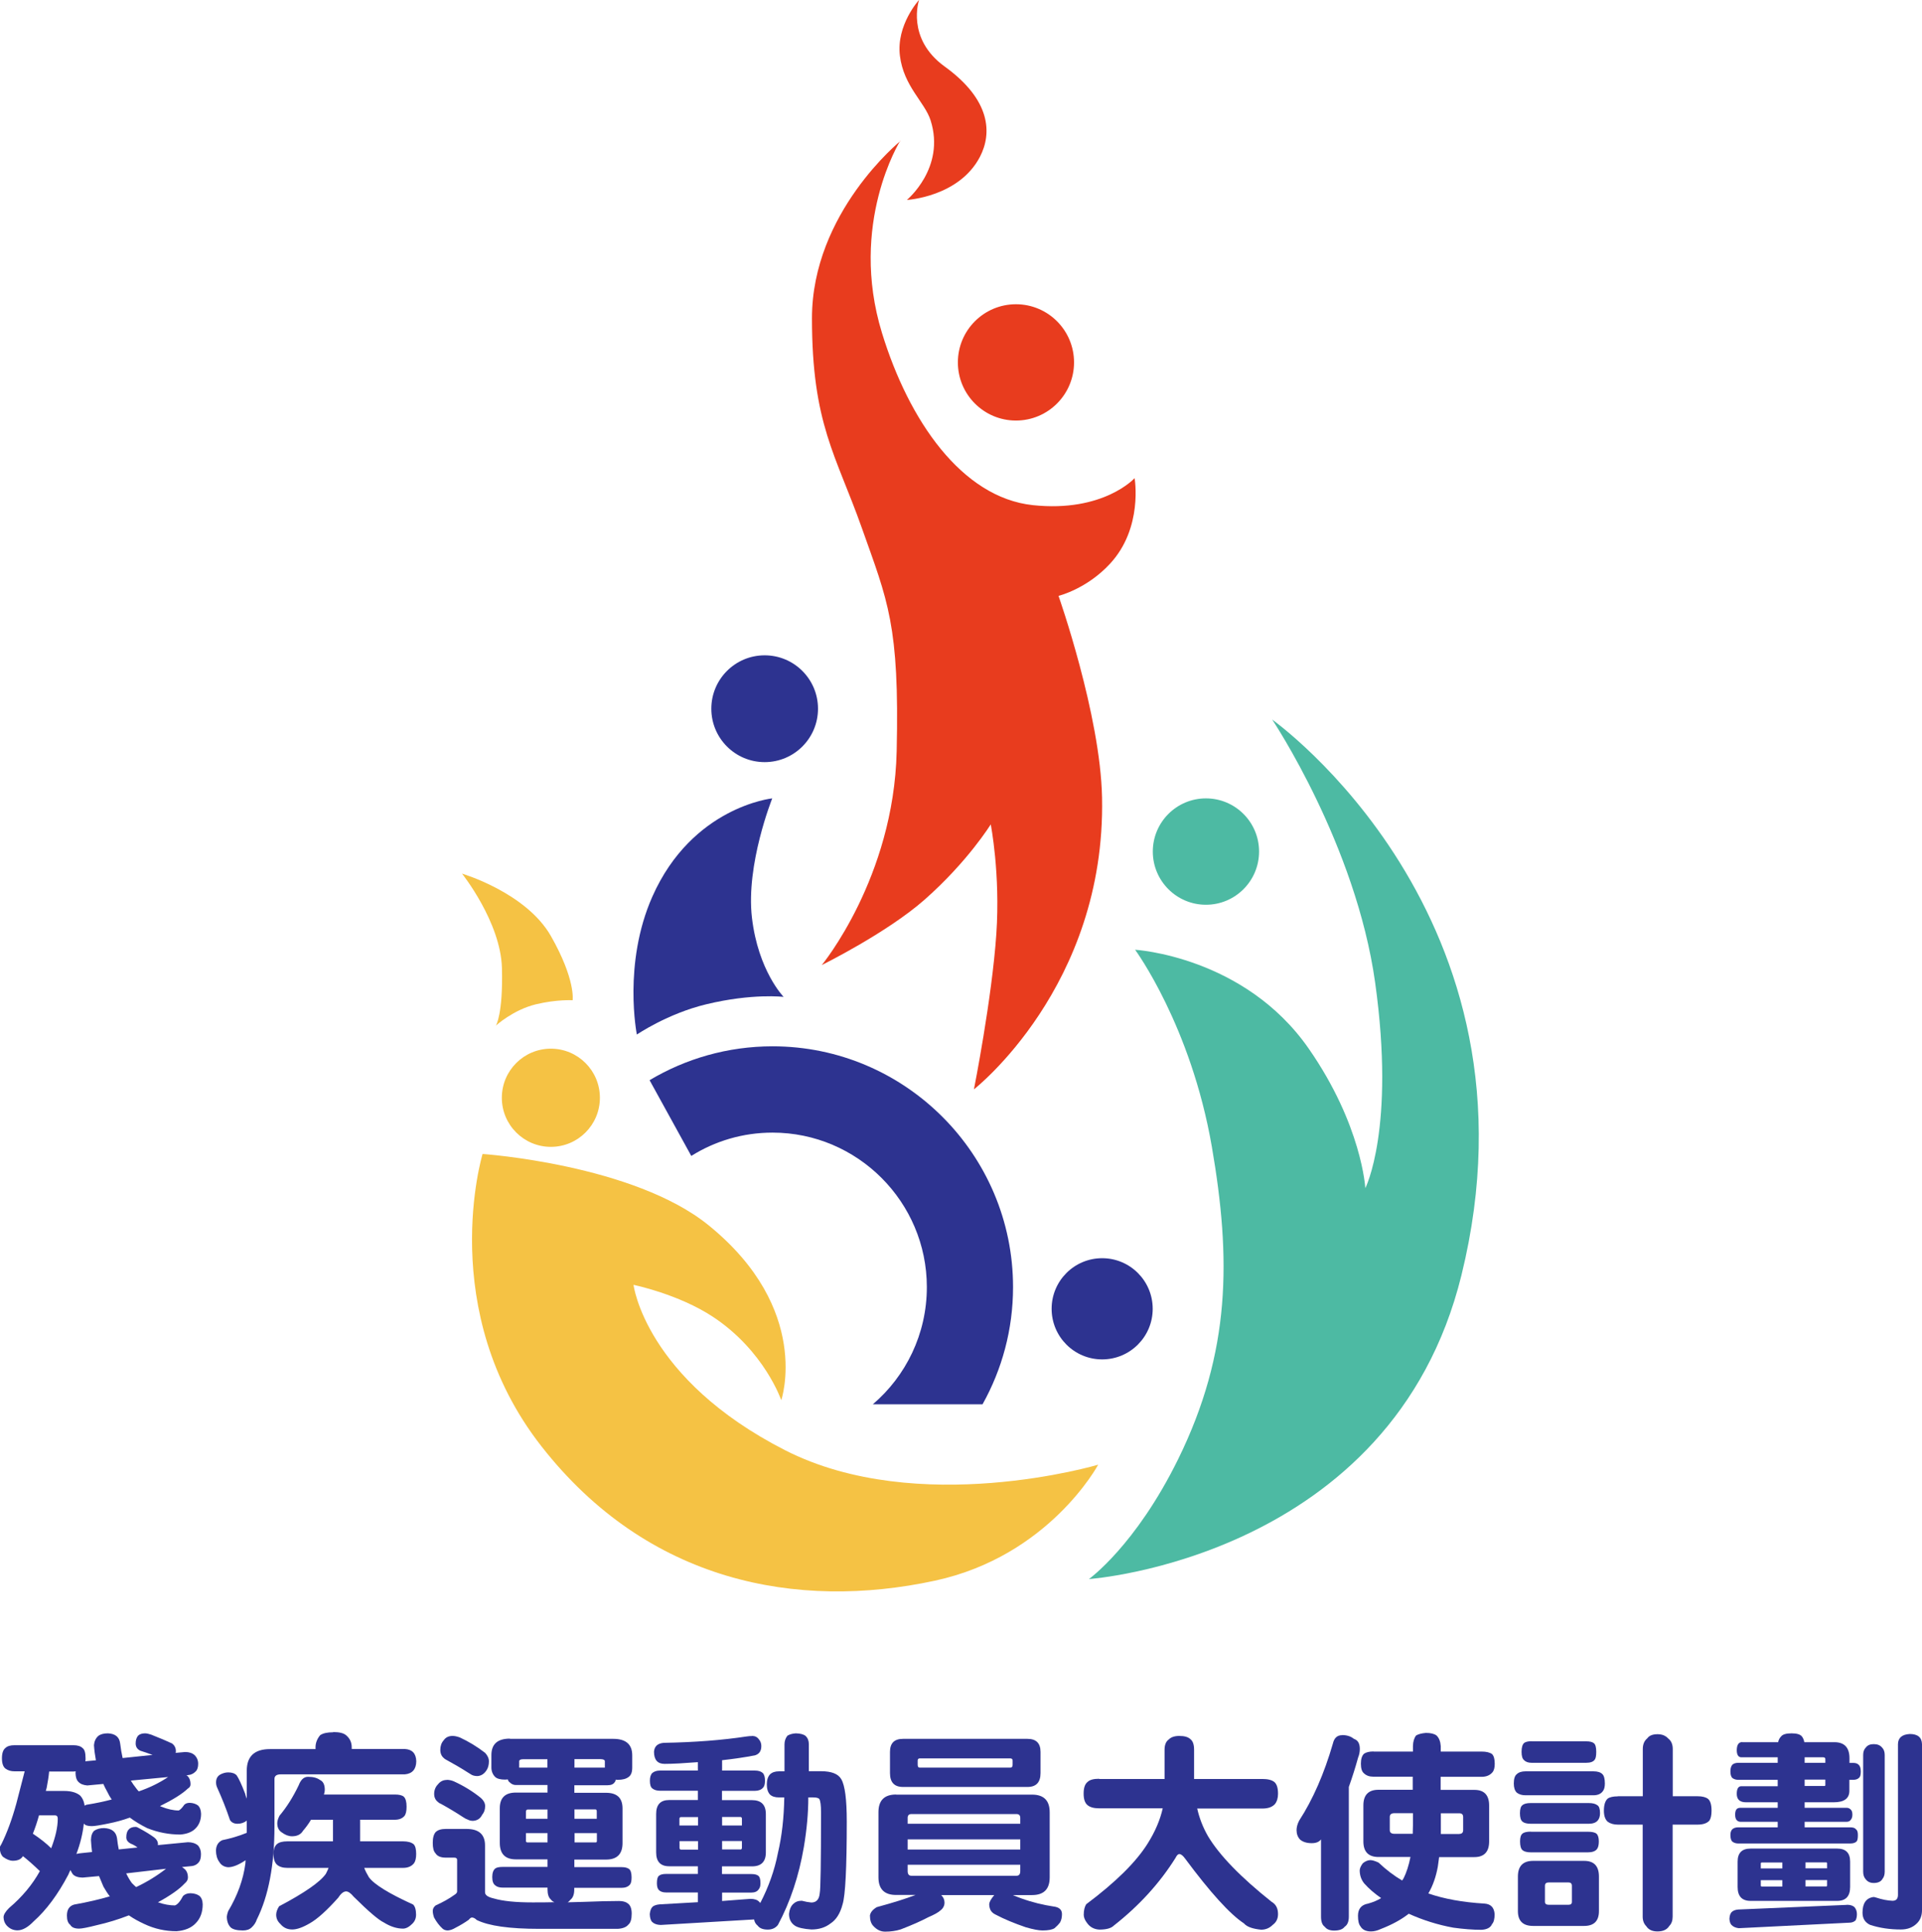
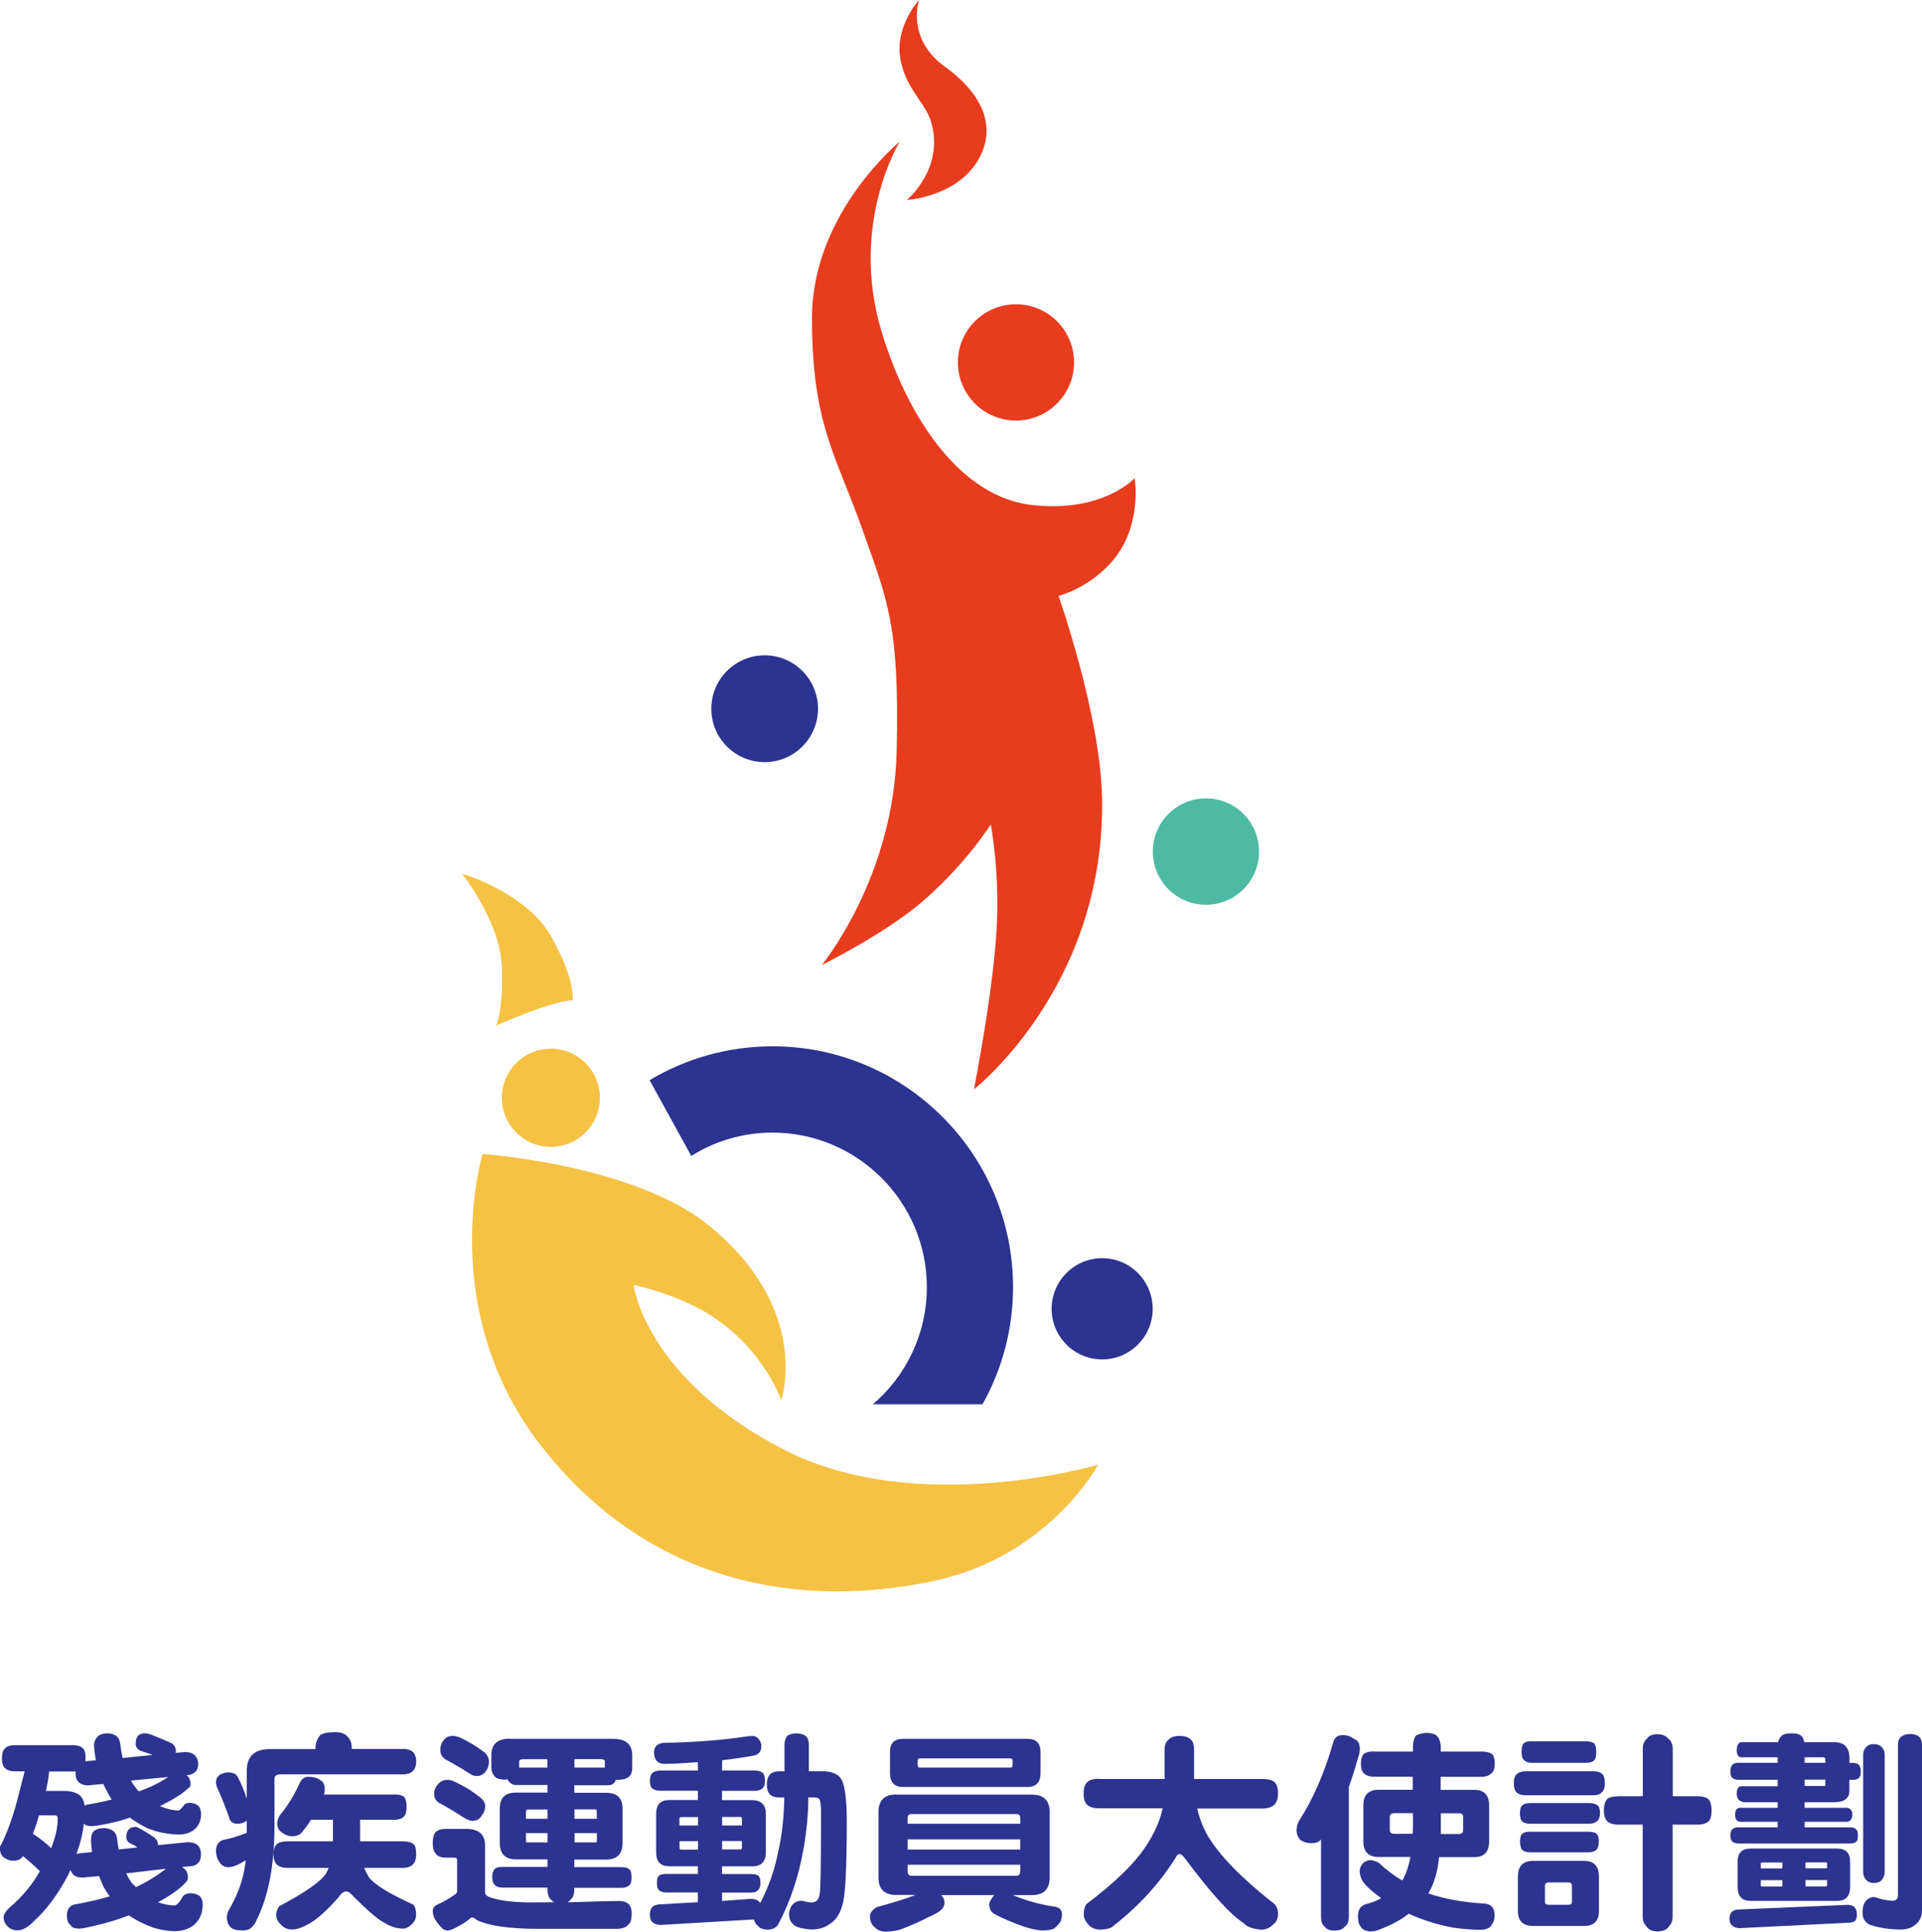
<svg xmlns="http://www.w3.org/2000/svg" width="390" height="392" viewBox="0 0 390 392" fill="none">
  <g clip-path="url(#clip0_152_1729)">
    <path d="M2.996 354.127H14.891C15.743 354.127 16.378 354.324 16.771 354.718C17.165 355.002 17.361 355.681 17.361 356.776C17.361 357.038 17.361 357.235 17.318 357.41C17.427 357.389 17.493 357.367 17.536 357.367L19.461 357.192C19.264 356.141 19.133 355.112 19.067 354.105C19.133 353.339 19.417 352.726 19.92 352.266C20.379 351.894 21.035 351.719 21.888 351.719C23.396 351.784 24.227 352.463 24.381 353.776C24.512 354.871 24.687 355.856 24.883 356.732L30.962 356.097C30.131 355.79 29.3 355.506 28.469 355.243C27.835 354.937 27.529 354.433 27.529 353.776C27.529 353.12 27.682 352.594 28.01 352.2C28.316 351.894 28.797 351.719 29.431 351.719C29.738 351.719 30.153 351.806 30.678 351.981C32.427 352.66 33.827 353.273 34.92 353.776C35.401 354.149 35.663 354.63 35.685 355.243C35.685 355.418 35.685 355.55 35.641 355.681L37.566 355.506C38.397 355.506 39.031 355.725 39.49 356.141C39.971 356.622 40.211 357.213 40.211 357.892C40.211 358.571 40.058 359.096 39.73 359.425C39.293 359.884 38.768 360.147 38.156 360.191L37.762 360.235L37.937 360.278C38.418 360.672 38.659 361.285 38.659 362.073C38.659 362.424 38.484 362.708 38.112 362.927C37.019 363.978 35.139 365.16 32.471 366.474C32.536 366.496 32.58 366.539 32.646 366.561C33.98 367.109 35.204 367.371 36.276 367.371C36.582 367.218 36.953 366.846 37.391 366.211C37.653 365.948 38.025 365.817 38.506 365.817C39.162 365.839 39.709 366.014 40.168 366.342C40.561 366.715 40.78 367.284 40.802 368.05C40.802 369.298 40.408 370.327 39.599 371.093C38.921 371.75 37.916 372.144 36.603 372.253C34.264 372.253 32.033 371.815 29.891 370.962C28.557 370.305 27.376 369.582 26.348 368.816C24.883 369.342 23.44 369.736 21.975 370.02C20.27 370.371 19.154 370.546 18.63 370.546C17.799 370.546 17.252 370.371 17.012 370.02C16.793 372.056 16.29 374.114 15.503 376.194C15.875 376.106 16.224 376.041 16.574 376.019L18.674 375.8C18.564 374.924 18.498 374.092 18.455 373.348C18.477 372.472 18.717 371.837 19.133 371.465C19.679 371.115 20.335 370.94 21.101 370.94C22.675 371.005 23.55 371.684 23.746 372.998C23.834 373.764 23.943 374.53 24.096 375.274L27.901 374.88C27.507 374.574 27.07 374.311 26.567 374.114C25.933 373.808 25.627 373.37 25.627 372.822C25.627 372.1 25.78 371.575 26.108 371.246C26.414 370.874 26.895 370.699 27.529 370.699C27.726 370.699 27.988 370.808 28.294 371.005C29.497 371.64 30.481 372.253 31.29 372.844C31.771 373.217 32.033 373.654 32.055 374.136C32.055 374.245 32.055 374.333 32.012 374.399L38.134 373.808C38.965 373.808 39.643 374.027 40.146 374.442C40.583 374.924 40.78 375.515 40.78 376.194C40.78 376.938 40.649 377.486 40.386 377.814C39.993 378.339 39.424 378.624 38.724 378.668L36.931 378.843C37.041 378.93 37.15 379.018 37.281 379.106C37.85 379.5 38.134 380.134 38.134 380.988C38.134 381.426 37.916 381.82 37.456 382.192C36.407 383.331 34.614 384.6 32.055 386.002C33.302 386.439 34.461 386.636 35.488 386.636C35.991 386.483 36.56 385.848 37.15 384.71C37.544 384.338 38.047 384.163 38.659 384.163C39.402 384.184 39.993 384.36 40.452 384.688C40.889 385.06 41.108 385.629 41.13 386.396C41.13 387.994 40.671 389.285 39.709 390.249C38.834 391.19 37.522 391.737 35.816 391.869C33.542 391.869 31.356 391.387 29.278 390.402C28.141 389.876 27.092 389.307 26.152 388.65C24.009 389.482 21.866 390.139 19.723 390.621C17.843 391.102 16.618 391.343 16.05 391.343C15.131 391.343 14.541 391.081 14.257 390.577C13.797 390.227 13.579 389.614 13.579 388.694C13.579 387.49 14.06 386.746 15.044 386.461C17.777 385.98 20.182 385.41 22.281 384.797C21.822 384.206 21.407 383.55 20.991 382.827C20.685 382.061 20.379 381.339 20.095 380.682L16.749 380.988C15.809 380.966 15.153 380.726 14.781 380.31C14.585 380.047 14.431 379.762 14.3 379.456C14.125 379.762 13.994 380.091 13.863 380.397C11.742 384.425 9.402 387.578 6.844 389.855C5.663 391.081 4.57 391.693 3.542 391.693C2.689 391.693 1.968 391.365 1.356 390.708C0.962 390.27 0.743 389.723 0.722 389.045C0.722 388.519 1.093 387.906 1.837 387.162C4.526 384.885 6.604 382.367 8.09 379.675C6.866 378.493 5.729 377.485 4.657 376.632C4.286 377.267 3.608 377.573 2.602 377.573C2.012 377.573 1.334 377.31 0.59 376.763C0.153 376.281 -0.044 375.668 -0.044 374.924C-0.044 374.771 0.066 374.53 0.306 374.158C1.421 371.903 2.427 369.188 3.302 366.014C3.892 363.737 4.461 361.526 5.007 359.425H2.952C2.23 359.425 1.618 359.249 1.115 358.877C0.634 358.505 0.394 357.805 0.394 356.776C0.394 355.747 0.634 355.046 1.115 354.674C1.509 354.302 2.121 354.127 2.952 354.127H2.996ZM6.669 372.078C8.243 373.129 9.468 374.114 10.386 375.034C11.261 372.757 11.72 370.743 11.72 369.035C11.72 368.575 11.523 368.356 11.13 368.356H7.915C7.544 369.692 7.128 370.94 6.669 372.078ZM17.143 366.386C17.252 366.321 17.383 366.277 17.536 366.211C19.483 365.905 21.188 365.532 22.675 365.138C22.325 364.657 22.019 364.109 21.735 363.518C21.429 362.971 21.166 362.468 20.969 361.986L17.711 362.292C16.902 362.227 16.29 361.986 15.875 361.526C15.525 361.176 15.35 360.607 15.328 359.819C15.328 359.643 15.328 359.512 15.372 359.425C15.197 359.446 15.044 359.468 14.891 359.468H9.971C9.883 360.432 9.708 361.548 9.468 362.774C9.402 363.015 9.359 363.212 9.293 363.409H13.01C14.41 363.409 15.481 363.715 16.224 364.306C16.727 364.81 17.055 365.511 17.165 366.408L17.143 366.386ZM27.617 382.915C29.803 381.886 31.837 380.638 33.695 379.193L25.605 380.134C25.955 380.857 26.326 381.514 26.764 382.105C27.07 382.411 27.354 382.696 27.617 382.915ZM28.163 363.496C30.328 362.752 32.318 361.789 34.111 360.585L26.545 361.307C26.895 361.876 27.223 362.358 27.529 362.73C27.726 363.015 27.945 363.278 28.163 363.496Z" fill="#2D3390" />
    <path d="M67.609 351.456C68.856 351.456 69.73 351.675 70.211 352.091C70.977 352.726 71.37 353.536 71.37 354.543V354.893H82.15C83.659 354.98 84.424 355.812 84.468 357.389C84.446 359.009 83.659 359.906 82.15 360.038H56.983C56.13 360.038 55.692 360.344 55.692 360.979V370.568C55.692 378.427 54.49 384.732 52.106 389.504C51.91 390.095 51.56 390.643 51.079 391.081C50.641 391.518 50.051 391.715 49.286 391.715C48.061 391.715 47.23 391.496 46.793 391.081C46.29 390.555 46.028 389.833 46.028 388.891C46.05 388.607 46.137 388.256 46.29 387.819C48.192 384.622 49.373 381.382 49.789 378.142C49.81 377.88 49.832 377.661 49.832 377.464C48.433 378.405 47.252 378.887 46.29 378.887C45.481 378.821 44.891 378.471 44.497 377.814C44.06 377.223 43.841 376.457 43.819 375.537C43.841 374.486 44.278 373.764 45.109 373.392C46.815 373.041 48.477 372.56 50.073 371.903V369.429C49.526 369.867 48.892 370.064 48.192 370.064C47.493 370.064 46.968 369.801 46.662 369.298C45.918 367.065 45.044 364.876 44.06 362.708C43.907 362.358 43.841 362.03 43.841 361.679C43.841 360.957 44.103 360.432 44.65 360.103C45.197 359.797 45.743 359.643 46.312 359.643C47.077 359.643 47.646 359.841 48.017 360.235C48.455 360.869 49.023 362.095 49.723 363.912C49.832 364.306 49.942 364.679 50.073 364.985V359.293C50.073 356.382 51.647 354.915 54.774 354.915H64.023V354.565C64.023 353.689 64.329 352.857 64.964 352.091C65.532 351.697 66.429 351.5 67.609 351.5V351.456ZM62.558 360.541C63.564 360.541 64.351 360.76 64.92 361.176C65.576 361.461 65.904 362.139 65.904 363.19C65.904 363.496 65.838 363.825 65.729 364.131H80.117C80.991 364.131 81.625 364.285 81.953 364.591C82.325 364.963 82.5 365.642 82.5 366.605C82.5 367.525 82.347 368.138 82.063 368.488C81.625 368.991 80.969 369.254 80.095 369.254H73.076V373.633H81.8C82.74 373.633 83.462 373.83 83.943 374.224C84.293 374.596 84.446 375.253 84.446 376.194C84.446 377.048 84.293 377.683 84.009 378.077C83.506 378.711 82.762 379.018 81.778 379.018H73.907C74.125 379.609 74.453 380.244 74.847 380.901C75.897 382.367 78.892 384.206 83.834 386.461C84.227 386.855 84.424 387.556 84.424 388.519C84.424 389.263 84.162 389.876 83.659 390.358C83.003 391.015 82.369 391.343 81.778 391.343C80.532 391.343 79.22 390.927 77.886 390.095C76.793 389.57 74.76 387.841 71.764 384.863C71.174 384.141 70.649 383.79 70.233 383.79C69.73 383.79 69.184 384.206 68.659 385.038C66.319 387.665 64.373 389.417 62.843 390.271C61.421 391.102 60.24 391.518 59.3 391.518C58.294 391.518 57.507 391.146 56.895 390.402C56.327 389.876 56.042 389.263 56.042 388.519C56.042 388.016 56.239 387.425 56.633 386.812C61.771 384.097 64.942 381.908 66.122 380.222C66.341 379.784 66.538 379.39 66.669 379.018H58.316C57.398 379.018 56.698 378.799 56.217 378.383C55.736 377.945 55.496 377.223 55.496 376.194C55.496 375.253 55.736 374.574 56.217 374.18C56.654 373.808 57.354 373.633 58.316 373.633H67.566V369.254H63.105C62.624 370.064 62.077 370.808 61.487 371.487C61.05 372.231 60.306 372.604 59.257 372.604C58.579 372.604 57.879 372.341 57.201 371.837C56.567 371.443 56.261 370.808 56.261 369.955C56.261 369.517 56.414 369.013 56.72 368.422C58.141 366.736 59.453 364.679 60.612 362.249C61.05 361.11 61.662 360.541 62.493 360.541H62.558Z" fill="#2D3390" />
    <path d="M103.469 352.835H124.439C126.997 352.835 128.287 353.951 128.287 356.184V358.68C128.287 359.6 128.047 360.213 127.566 360.563C127.063 360.957 126.319 361.154 125.379 361.154C125.204 361.154 125.073 361.154 124.942 361.11C124.92 361.329 124.854 361.504 124.767 361.57C124.504 362.03 124.023 362.249 123.302 362.249H116.545V363.781H122.974C125.204 363.781 126.319 364.832 126.319 366.955V373.983C126.319 376.216 125.204 377.332 122.974 377.332H116.545V378.865H126.122C126.757 378.865 127.259 378.974 127.609 379.215C127.959 379.456 128.156 380.025 128.156 380.923C128.156 381.667 128.047 382.17 127.806 382.433C127.413 382.871 126.844 383.068 126.101 383.068H116.523V383.418C116.523 384.382 116.261 385.082 115.758 385.476C115.561 385.739 115.364 385.914 115.168 386.002C116.305 385.98 117.398 385.936 118.469 385.914C121.246 385.805 123.608 385.739 125.62 385.739C126.385 385.739 126.997 385.914 127.413 386.242C127.915 386.614 128.178 387.293 128.178 388.3C128.178 389.417 127.959 390.139 127.544 390.489C127.106 391.037 126.385 391.321 125.357 391.387H109.395C103.404 391.387 99.184 390.796 96.735 389.592C96.385 389.242 96.057 389.088 95.751 389.088C95.576 389.088 95.357 389.242 95.117 389.548C94.351 390.095 93.455 390.643 92.427 391.168C91.924 391.475 91.399 391.672 90.897 391.715C90.459 391.715 90.109 391.606 89.825 391.365C89.169 390.774 88.579 390.008 88.076 389.088C87.901 388.563 87.813 388.125 87.813 387.753C87.813 387.315 88.01 386.943 88.404 386.636C89.912 385.958 91.181 385.235 92.209 384.491C92.58 384.272 92.755 384.031 92.755 383.812V377.376C92.755 377.091 92.558 376.938 92.165 376.938H90.459C89.41 376.938 88.71 376.632 88.36 376.041C87.988 375.668 87.813 374.968 87.813 373.939C87.813 372.91 88.01 372.21 88.404 371.75C88.863 371.312 89.541 371.115 90.459 371.115H94.657C97.172 371.115 98.418 372.231 98.418 374.464V383.966C98.418 384.535 99.009 384.951 100.168 385.213C102.026 385.761 104.65 386.023 108.039 386.023C109.548 386.023 111.035 386.023 112.5 385.98C112.194 385.87 111.953 385.673 111.778 385.432C111.319 385.038 111.101 384.338 111.101 383.374V383.024H102.026C101.348 383.024 100.845 382.871 100.518 382.586C100.08 382.28 99.883 381.711 99.883 380.879C99.883 380.047 100.102 379.434 100.518 379.127C100.78 378.93 101.283 378.821 102.026 378.821H111.101V377.288H104.672C102.507 377.288 101.414 376.172 101.414 373.939V366.912C101.414 364.81 102.507 363.737 104.672 363.737H111.101V362.205H104.672C104.213 362.205 103.797 362.03 103.426 361.658C103.251 361.548 103.12 361.351 103.032 361.066C102.857 361.088 102.682 361.11 102.529 361.11C101.567 361.11 100.867 360.935 100.474 360.563C99.971 360.059 99.709 359.403 99.709 358.636V356.141C99.709 353.908 100.955 352.791 103.469 352.791V352.835ZM90.634 361.154C91.137 361.154 91.64 361.263 92.099 361.46C94.067 362.358 95.86 363.453 97.5 364.766C98.134 365.313 98.44 365.883 98.44 366.474C98.44 367.196 98.243 367.765 97.85 368.225C97.456 369.035 96.822 369.429 95.969 369.473C95.576 369.473 95.204 369.385 94.898 369.21C94.526 369.079 94.176 368.882 93.87 368.663C92.536 367.787 91.05 366.89 89.453 366.014C89.235 365.926 89.06 365.839 88.95 365.708C88.382 365.314 88.098 364.744 88.098 364C88.098 363.256 88.36 362.577 88.863 362.073C89.322 361.482 89.912 361.176 90.656 361.176L90.634 361.154ZM91.837 352.244C92.274 352.244 92.755 352.353 93.302 352.55C95.095 353.382 96.8 354.411 98.44 355.681C98.943 356.228 99.206 356.797 99.206 357.389C99.206 358.111 99.052 358.68 98.768 359.14C98.265 359.95 97.631 360.344 96.888 360.388C96.407 360.388 96.013 360.3 95.685 360.125C95.466 359.972 95.182 359.819 94.876 359.622C93.586 358.79 92.143 357.958 90.547 357.082C90.328 356.973 90.175 356.863 90.109 356.776C89.606 356.382 89.344 355.812 89.344 355.068C89.344 354.324 89.563 353.645 90.022 353.141C90.415 352.55 91.028 352.244 91.815 352.244H91.837ZM105.35 358.68H111.079V356.973H106.115C105.612 356.973 105.35 357.126 105.35 357.41V358.702V358.68ZM106.727 369.057H111.101V367.174H107.077C106.859 367.174 106.727 367.328 106.727 367.612V369.079V369.057ZM111.101 373.851V371.969H106.727V373.589C106.727 373.764 106.837 373.851 107.077 373.851H111.101ZM116.567 356.973V358.68H122.733V357.389C122.733 357.104 122.427 356.951 121.793 356.951H116.567V356.973ZM116.567 367.174V369.057H121.093V367.59C121.093 367.306 121.006 367.152 120.831 367.152H116.545L116.567 367.174ZM120.853 373.851C121.028 373.851 121.115 373.764 121.115 373.589V371.969H116.589V373.851H120.875H120.853Z" fill="#2D3390" />
    <path d="M152.602 352.244C153.192 352.244 153.652 352.463 153.98 352.923C154.329 353.317 154.483 353.776 154.483 354.302C154.483 355.309 154.045 355.922 153.192 356.184C151.137 356.579 148.907 356.907 146.523 357.17V359.271H153.192C153.87 359.271 154.395 359.425 154.767 359.753C155.073 360.059 155.226 360.585 155.226 361.329C155.226 362.008 155.095 362.489 154.832 362.752C154.439 363.19 153.87 363.387 153.171 363.387H146.501V365.27H152.58C154.461 365.27 155.401 366.211 155.401 368.094V375.887C155.401 377.77 154.461 378.711 152.58 378.711H146.501V380.266H152.405C153.149 380.266 153.652 380.397 153.914 380.66C154.176 380.879 154.308 381.382 154.308 382.149C154.308 382.674 154.198 383.068 153.958 383.353C153.673 383.812 153.149 384.031 152.427 384.031H146.523V385.739L152.252 385.301C153.083 385.301 153.673 385.498 154.045 385.892C154.155 385.98 154.22 386.067 154.264 386.155C155.969 382.871 157.172 379.478 157.85 375.997C158.659 372.56 159.074 368.816 159.14 364.722H158.069C157.259 364.722 156.647 364.525 156.232 364.131C155.794 363.65 155.598 362.949 155.598 362.073C155.598 361.198 155.816 360.519 156.232 360.059C156.669 359.622 157.281 359.425 158.069 359.425H159.184V353.951C159.184 353.295 159.38 352.704 159.774 352.2C160.233 351.916 160.802 351.762 161.48 351.719C162.442 351.74 163.12 351.937 163.491 352.266C163.929 352.704 164.125 353.251 164.125 353.93V359.403H166.596C168.739 359.403 170.095 359.95 170.707 361.023C171.45 362.27 171.822 365.138 171.822 369.582C171.822 378.996 171.538 384.622 170.969 386.417C170.488 388.278 169.657 389.57 168.499 390.314C167.449 391.124 166.159 391.518 164.65 391.518C163.032 391.409 161.917 391.146 161.305 390.752C160.496 390.205 160.102 389.417 160.102 388.344C160.19 387.49 160.452 386.855 160.867 386.417C161.348 385.936 161.917 385.695 162.573 385.695C162.704 385.695 162.835 385.695 162.923 385.739C163.404 385.87 163.972 385.98 164.628 386.045C165.656 386.045 166.224 385.41 166.334 384.163C166.509 383.44 166.596 377.967 166.596 367.722C166.596 366.342 166.487 365.445 166.246 365.029C166.05 364.832 165.656 364.722 165.044 364.722H164.016C164.016 367.897 163.71 371.224 163.12 374.749C162.114 380.638 160.364 385.914 157.85 390.599C157.347 391.234 156.647 391.54 155.794 391.54C154.832 391.54 154.133 391.278 153.739 390.73C153.345 390.424 153.105 390.008 153.018 389.482H152.974L134.06 390.599C133.316 390.577 132.748 390.38 132.354 390.008C132.048 389.723 131.873 389.176 131.851 388.388C131.917 387.643 132.136 387.118 132.529 386.812C132.879 386.593 133.316 386.461 133.907 386.417L141.604 385.98V384.009H135.175C134.497 384.009 133.994 383.834 133.688 383.506C133.426 383.243 133.294 382.783 133.294 382.127C133.294 381.36 133.426 380.857 133.688 380.638C133.972 380.375 134.475 380.244 135.175 380.244H141.604V378.69H135.787C134.016 378.69 133.141 377.748 133.141 375.865V368.072C133.141 366.189 134.016 365.248 135.787 365.248H141.604V363.365H133.907C133.273 363.365 132.77 363.212 132.376 362.905C132.026 362.643 131.873 362.117 131.873 361.329C131.873 360.585 132.048 360.059 132.376 359.753C132.748 359.446 133.251 359.271 133.907 359.271H141.604V357.564C138.783 357.783 136.531 357.914 134.847 357.914C133.426 357.914 132.704 357.082 132.704 355.44C132.792 354.346 133.448 353.754 134.672 353.645C140.969 353.536 146.589 353.098 151.487 352.353C151.924 352.288 152.274 352.266 152.558 352.266L152.602 352.244ZM137.886 370.414H141.647V368.707H138.214C137.996 368.707 137.864 368.816 137.864 369.057V370.436L137.886 370.414ZM141.647 375.296V373.589H137.886V374.968C137.886 375.187 137.996 375.318 138.236 375.318H141.669L141.647 375.296ZM146.523 368.707V370.414H150.547V369.035C150.547 368.816 150.437 368.685 150.197 368.685H146.523V368.707ZM150.197 375.296C150.415 375.296 150.547 375.187 150.547 374.946V373.567H146.523V375.274H150.197V375.296Z" fill="#2D3390" />
    <path d="M181.859 364.153H209.41C211.815 364.153 212.996 365.357 212.996 367.744V380.945C212.996 383.353 211.793 384.535 209.41 384.535H205.517C207.748 385.476 210 386.155 212.274 386.593C212.733 386.658 213.236 386.746 213.783 386.855C214.92 386.987 215.488 387.512 215.488 388.388C215.488 389.067 215.357 389.636 215.095 390.095C214.745 390.555 214.373 390.927 213.98 391.256C213.499 391.562 212.689 391.715 211.531 391.715C210.765 391.715 209.65 391.497 208.185 391.081C205.824 390.271 203.746 389.417 201.975 388.475C201.516 388.257 201.188 387.95 200.991 387.578C200.816 387.206 200.729 386.812 200.729 386.418C200.729 385.98 201.057 385.367 201.713 384.579L201.757 384.535H190.977C191.436 384.973 191.655 385.476 191.655 386.067C191.655 386.658 191.392 387.206 190.889 387.6C190.408 388.059 189.555 388.519 188.375 389.023C186.975 389.767 185.117 390.599 182.777 391.497C181.815 391.803 180.743 391.956 179.606 391.956C178.688 391.956 177.901 391.562 177.201 390.796C176.742 390.314 176.523 389.614 176.523 388.694C176.611 388.059 177.07 387.49 177.901 386.987C181.29 386.067 183.914 385.235 185.773 384.513H181.837C179.431 384.513 178.251 383.309 178.251 380.923V367.722C178.251 365.314 179.453 364.131 181.837 364.131L181.859 364.153ZM183.236 352.835H208.491C210.262 352.835 211.137 353.733 211.137 355.484V359.775C211.137 361.658 210.262 362.599 208.491 362.599H183.236C181.465 362.599 180.59 361.658 180.59 359.775V355.484C180.59 353.711 181.465 352.835 183.236 352.835ZM184.176 370.064H207.026V368.86C207.026 368.357 206.764 368.094 206.261 368.094H184.942C184.439 368.094 184.176 368.357 184.176 368.86V370.064ZM184.176 375.296H207.026V373.239H184.176V375.296ZM206.261 380.616C206.764 380.616 207.026 380.31 207.026 379.675V378.383H184.176V379.675C184.176 380.31 184.439 380.616 184.942 380.616H206.261ZM204.971 358.68C205.321 358.68 205.474 358.483 205.474 358.089V357.235C205.474 356.951 205.299 356.798 204.971 356.798H186.647C186.363 356.798 186.21 356.951 186.21 357.235V358.089C186.21 358.483 186.341 358.68 186.647 358.68H204.971Z" fill="#2D3390" />
    <path d="M223.032 360.979H236.305V355.068C236.305 354.061 236.589 353.36 237.157 352.966C237.617 352.485 238.338 352.244 239.3 352.244C240.35 352.244 241.115 352.463 241.574 352.923C242.055 353.295 242.296 354.017 242.296 355.068V360.979H256.159C257.296 360.979 258.105 361.198 258.608 361.614C259.089 362.052 259.329 362.818 259.329 363.978C259.329 364.854 259.111 365.554 258.695 366.08C258.149 366.671 257.318 366.977 256.159 366.977H242.93C243.367 368.926 244.089 370.787 245.117 372.582C247.434 376.457 251.742 380.901 258.039 385.914C258.892 386.396 259.329 387.228 259.329 388.388C259.329 389.329 258.98 390.052 258.258 390.577C257.602 391.234 256.815 391.562 255.896 391.562C255.066 391.475 254.41 391.343 253.885 391.168C253.251 390.971 252.748 390.665 252.398 390.271C249.577 388.41 245.598 384.031 240.459 377.113C240.022 376.522 239.65 376.216 239.3 376.216C239.038 376.216 238.775 376.478 238.535 376.982C235.343 382.083 231.166 386.68 226.006 390.73C225.459 391.278 224.475 391.54 223.054 391.54C222.004 391.475 221.173 391.037 220.583 390.205C220.124 389.614 219.905 389.045 219.905 388.541C219.905 387.622 220.08 386.921 220.408 386.396C226.378 381.93 230.532 377.836 232.894 374.048C234.402 371.64 235.408 369.276 235.933 366.934H223.054C221.961 366.934 221.195 366.715 220.692 366.299C220.146 365.861 219.883 365.095 219.883 363.934C219.883 362.774 220.146 362.008 220.692 361.57C221.152 361.132 221.939 360.935 223.054 360.935L223.032 360.979Z" fill="#2D3390" />
    <path d="M272.318 352.069C273.324 352.069 274.111 352.332 274.723 352.835C275.532 353.098 275.926 353.776 275.926 354.893C275.926 355.462 275.816 356.053 275.576 356.644C275.029 358.636 274.395 360.629 273.695 362.599V388.913C273.695 389.92 273.411 390.599 272.843 390.971C272.449 391.497 271.727 391.737 270.7 391.737C269.825 391.737 269.191 391.475 268.819 390.971C268.294 390.599 268.054 389.92 268.054 388.913V373.239C267.66 373.764 267.026 374.005 266.173 374.005C265.168 374.005 264.38 373.764 263.812 373.282C263.331 372.779 263.09 372.122 263.09 371.356C263.09 370.765 263.265 370.108 263.615 369.429C266.414 365.117 268.688 359.906 270.459 353.798C270.722 352.66 271.334 352.091 272.34 352.091L272.318 352.069ZM278.746 355.418H286.705V354.302C286.727 353.382 286.946 352.682 287.34 352.156C287.821 351.872 288.499 351.697 289.351 351.631C290.313 351.631 291.035 351.806 291.494 352.156C291.997 352.638 292.281 353.36 292.347 354.302V355.418H300.656C301.596 355.418 302.296 355.593 302.755 355.922C303.127 356.294 303.302 356.951 303.302 357.892C303.302 358.702 303.149 359.271 302.821 359.644C302.318 360.235 301.574 360.541 300.634 360.541H292.325V363.19H299.169C301.159 363.19 302.165 364.241 302.165 366.364V373.654C302.165 375.756 301.159 376.829 299.169 376.829H292.019C291.931 377.507 291.844 378.164 291.756 378.755C291.385 380.813 290.751 382.63 289.832 384.206C293.047 385.323 296.851 386.002 301.224 386.264C302.515 386.352 303.192 387.074 303.28 388.41C303.28 389.373 303.105 390.052 302.755 390.424C302.449 391.146 301.727 391.518 300.612 391.584C298.863 391.584 296.961 391.431 294.883 391.146C291.778 390.577 288.761 389.636 285.853 388.322C284.322 389.526 282.42 390.555 280.211 391.409C279.468 391.759 278.79 391.912 278.2 391.912C277.172 391.912 276.45 391.562 276.057 390.884C275.707 390.446 275.554 389.745 275.554 388.738C275.554 387.337 276.232 386.505 277.609 386.264C278.637 385.98 279.512 385.608 280.255 385.148C278.921 384.228 277.762 383.243 276.8 382.149C276.21 381.404 275.904 380.529 275.904 379.5C275.926 379.062 276.144 378.602 276.538 378.077C277.019 377.683 277.522 377.464 278.025 377.442C278.462 377.442 279.031 377.617 279.73 377.945C281.305 379.434 282.901 380.638 284.519 381.579C284.628 381.404 284.738 381.251 284.825 381.098C285.394 379.959 285.853 378.536 286.203 376.807H279.73C277.675 376.807 276.647 375.756 276.647 373.633V366.342C276.647 364.219 277.675 363.168 279.73 363.168H286.662V360.519H278.703C277.894 360.519 277.259 360.3 276.778 359.841C276.341 359.49 276.144 358.833 276.144 357.87C276.144 356.907 276.363 356.25 276.778 355.856C277.216 355.55 277.85 355.396 278.703 355.396L278.746 355.418ZM286.662 372.122C286.684 371.575 286.705 371.005 286.705 370.414V367.919H282.945C282.31 367.919 282.004 368.181 282.004 368.685V371.334C282.004 371.859 282.31 372.1 282.945 372.1H286.662V372.122ZM296.13 372.122C296.633 372.122 296.895 371.859 296.895 371.356V368.707C296.895 368.181 296.633 367.941 296.13 367.941H292.369V372.144H296.13V372.122Z" fill="#2D3390" />
    <path d="M309.555 359.425H323.331C324.184 359.425 324.796 359.622 325.168 360.016C325.474 360.322 325.649 360.957 325.649 361.898C325.649 362.577 325.518 363.102 325.255 363.431C324.862 364 324.206 364.285 323.331 364.285H309.555C308.812 364.285 308.222 364.109 307.762 363.737C307.369 363.343 307.172 362.73 307.172 361.898C307.172 360.957 307.369 360.322 307.762 360.016C308.156 359.622 308.768 359.425 309.555 359.425ZM311.086 377.595H321.45C323.44 377.595 324.446 378.646 324.446 380.769V387.797C324.446 389.789 323.44 390.796 321.45 390.796H311.086C309.031 390.796 308.003 389.789 308.003 387.797V380.769C308.003 378.668 309.031 377.595 311.086 377.595ZM310.649 365.861H322.369C323.178 365.861 323.746 366.014 324.118 366.299C324.49 366.518 324.665 367.065 324.665 367.919C324.665 368.554 324.512 369.057 324.184 369.429C323.79 369.867 323.178 370.064 322.347 370.064H310.627C309.818 370.064 309.249 369.911 308.921 369.626C308.571 369.32 308.418 368.751 308.418 367.919C308.418 367.087 308.593 366.518 308.921 366.299C309.227 366.014 309.796 365.861 310.627 365.861H310.649ZM310.649 371.684H322.194C323.047 371.684 323.637 371.815 323.943 372.078C324.249 372.341 324.424 372.866 324.424 373.654C324.424 374.377 324.293 374.902 324.031 375.231C323.659 375.668 323.047 375.866 322.194 375.866H310.649C309.84 375.866 309.271 375.712 308.943 375.428C308.593 375.121 308.44 374.508 308.44 373.633C308.44 372.823 308.615 372.297 308.943 372.056C309.249 371.794 309.818 371.662 310.649 371.662V371.684ZM310.824 353.339H321.866C322.609 353.339 323.134 353.47 323.44 353.733C323.746 353.995 323.899 354.565 323.899 355.484C323.899 356.294 323.79 356.819 323.593 357.06C323.287 357.498 322.697 357.695 321.844 357.695H310.802C310.124 357.695 309.599 357.52 309.271 357.17C308.921 356.907 308.746 356.338 308.746 355.462C308.746 354.586 308.921 353.973 309.271 353.667C309.555 353.448 310.058 353.317 310.802 353.317L310.824 353.339ZM318.28 386.505C318.739 386.505 318.958 386.308 318.958 385.914V382.652C318.958 382.192 318.717 381.973 318.28 381.973H314.257C313.754 381.973 313.491 382.192 313.491 382.652V385.914C313.491 386.308 313.754 386.505 314.257 386.505H318.28ZM328.294 364.482H333.346V354.893C333.346 353.952 333.652 353.229 334.242 352.747C334.636 352.178 335.335 351.894 336.341 351.894C337.26 351.894 337.959 352.178 338.484 352.747C339.118 353.229 339.424 353.952 339.424 354.893V364.482H344.475C345.394 364.482 346.093 364.657 346.574 365.007C347.055 365.401 347.296 366.211 347.296 367.415C347.296 368.335 347.143 368.991 346.859 369.429C346.356 369.977 345.547 370.239 344.453 370.239H339.402V388.913C339.402 389.701 339.184 390.336 338.725 390.796C338.265 391.54 337.478 391.912 336.319 391.912C335.27 391.912 334.504 391.562 334.045 390.84C333.564 390.358 333.324 389.701 333.324 388.913V370.239H328.273C327.442 370.239 326.764 370.042 326.217 369.648C325.714 369.188 325.452 368.444 325.452 367.415C325.452 366.233 325.714 365.423 326.217 364.963C326.655 364.657 327.332 364.504 328.273 364.504L328.294 364.482Z" fill="#2D3390" />
    <path d="M374.76 386.505C375.481 386.505 376.006 386.68 376.334 387.03C376.64 387.403 376.793 387.862 376.793 388.41C376.793 388.891 376.706 389.307 376.531 389.658C376.225 389.964 375.787 390.139 375.241 390.139L352.828 391.256C352.238 391.19 351.735 390.993 351.363 390.621C351.101 390.358 350.969 389.942 350.926 389.373C350.948 388.65 351.144 388.169 351.472 387.906C351.778 387.643 352.194 387.512 352.719 387.468L374.716 386.527L374.76 386.505ZM353.528 353.514H360.809C360.897 353.054 361.093 352.682 361.399 352.353C361.749 351.916 362.449 351.719 363.542 351.719C364.57 351.719 365.248 351.916 365.598 352.31C365.86 352.616 366.035 353.032 366.123 353.514H372.289C374.278 353.536 375.284 354.63 375.284 356.776V357.717H376.05C376.509 357.717 376.859 357.826 377.121 358.067C377.427 358.33 377.58 358.79 377.58 359.446C377.58 360.103 377.471 360.497 377.274 360.694C376.99 361.001 376.574 361.154 376.028 361.154H375.262V363.387C375.262 364.919 374.213 365.708 372.092 365.708H366.188V366.824H374.672C375.022 366.824 375.284 366.934 375.481 367.131C375.743 367.328 375.875 367.678 375.875 368.203C375.875 368.663 375.765 369.013 375.569 369.232C375.394 369.517 375.109 369.67 374.672 369.67H366.188V370.787H375.437C376.006 370.787 376.399 370.918 376.596 371.181C376.859 371.356 376.99 371.728 376.99 372.341C376.99 372.976 376.924 373.392 376.771 373.589C376.553 373.895 376.093 374.07 375.437 374.07H352.762C352.281 374.07 351.888 373.961 351.56 373.72C351.276 373.501 351.123 373.041 351.123 372.341C351.123 371.772 351.276 371.378 351.56 371.137C351.822 370.918 352.216 370.787 352.762 370.787H360.722V369.67H353.2C352.894 369.67 352.609 369.561 352.391 369.32C352.194 369.101 352.085 368.729 352.085 368.203C352.085 367.722 352.172 367.349 352.391 367.087C352.566 366.912 352.828 366.824 353.2 366.824H360.722V365.708H354.293C353.047 365.708 352.413 365.138 352.413 364C352.413 362.971 352.719 362.446 353.353 362.446H360.722V361.154H352.762C352.281 361.154 351.888 361.045 351.56 360.804C351.276 360.585 351.123 360.125 351.123 359.425C351.123 358.79 351.276 358.33 351.56 358.045C351.822 357.826 352.216 357.695 352.762 357.695H360.722V356.579H353.353C352.762 356.579 352.434 356.119 352.413 355.199C352.413 354.061 352.784 353.492 353.528 353.492V353.514ZM355.233 375.099H372.77C374.541 375.099 375.416 375.975 375.416 377.748V382.893C375.416 384.776 374.541 385.717 372.77 385.717H355.233C353.462 385.717 352.588 384.776 352.588 382.893V377.748C352.588 375.975 353.462 375.099 355.233 375.099ZM357.289 379.127H361.662V377.923H357.551C357.376 377.923 357.289 377.989 357.289 378.098V379.127ZM361.662 382.805V381.514H357.289V382.63C357.289 382.74 357.376 382.805 357.551 382.805H361.662ZM366.188 356.579V357.695H370.386V356.929C370.386 356.71 370.233 356.579 369.949 356.579H366.188ZM366.188 361.11V362.402H370.211C370.321 362.402 370.386 362.336 370.386 362.227V361.11H366.188ZM366.363 377.901V379.106H370.736V378.077C370.736 377.967 370.671 377.901 370.561 377.901H366.363ZM370.561 382.783C370.671 382.783 370.736 382.718 370.736 382.608V381.492H366.363V382.783H370.561ZM387.507 351.85C389.125 351.85 389.956 352.529 390 353.908V387.578C390 388.716 389.65 389.614 388.972 390.271C388.141 391.102 387.07 391.518 385.714 391.518C383.462 391.518 381.385 391.212 379.461 390.577C378.433 390.095 377.93 389.263 377.93 388.103C377.93 386.199 378.674 385.126 380.16 384.929C380.292 384.929 380.51 384.973 380.751 385.06C381.888 385.432 382.981 385.651 384.009 385.695C384.752 385.695 385.124 385.301 385.124 384.491V353.908C385.146 352.616 385.955 351.937 387.529 351.85H387.507ZM380.226 353.908C380.948 353.908 381.494 354.127 381.888 354.586C382.26 354.959 382.434 355.462 382.434 356.119V379.762C382.434 380.397 382.281 380.879 381.997 381.229C381.691 381.798 381.079 382.083 380.204 382.083C379.461 382.083 378.892 381.798 378.499 381.229C378.214 380.879 378.061 380.397 378.061 379.762V356.119C378.061 355.462 378.236 354.959 378.608 354.586C378.958 354.127 379.483 353.908 380.182 353.908H380.226Z" fill="#2D3390" />
    <path d="M182.733 28.591C182.733 28.591 164.759 43.127 164.759 64.582C164.759 86.036 169.636 92.319 174.883 107.14C180.131 121.961 182.536 126.777 181.946 152.457C181.356 178.136 166.749 195.825 166.749 195.825C166.749 195.825 179.956 189.301 187.609 182.558C196.378 174.83 201.035 167.277 201.035 167.277C201.035 167.277 203.003 177.26 202.172 189.498C201.276 202.677 197.624 221.044 197.624 221.044C197.624 221.044 224.388 200.159 223.622 161.848C223.294 145.035 214.789 120.91 214.789 120.91C214.789 120.91 220.496 119.531 225.241 114.386C231.997 107.096 230.226 97.026 230.226 97.026C230.226 97.026 223.907 104.031 209.563 102.499C195.153 100.944 184.417 85.335 178.972 67.581C172.15 45.382 182.668 28.569 182.668 28.569L182.733 28.591Z" fill="#E83C1E" />
    <path d="M206.152 85.335C212.661 85.335 217.937 80.052 217.937 73.536C217.937 67.019 212.661 61.736 206.152 61.736C199.643 61.736 194.366 67.019 194.366 73.536C194.366 80.052 199.643 85.335 206.152 85.335Z" fill="#E83C1E" />
    <path d="M155.16 154.646C161.138 154.646 165.984 149.794 165.984 143.809C165.984 137.824 161.138 132.973 155.16 132.973C149.183 132.973 144.337 137.824 144.337 143.809C144.337 149.794 149.183 154.646 155.16 154.646Z" fill="#2D3390" />
-     <path d="M156.691 162.002C156.691 162.002 140.466 163.687 132.376 181.923C126.341 195.54 129.227 209.923 129.227 209.923C129.227 209.923 135.481 205.654 143.353 203.772C152.711 201.517 159.009 202.283 159.009 202.283C159.009 202.283 153.848 197.007 152.58 186.214C151.312 175.421 156.691 162.023 156.691 162.023V162.002Z" fill="#2D3390" />
    <path d="M111.778 232.713C117.273 232.713 121.727 228.253 121.727 222.752C121.727 217.251 117.273 212.791 111.778 212.791C106.284 212.791 101.829 217.251 101.829 222.752C101.829 228.253 106.284 232.713 111.778 232.713Z" fill="#F5C244" />
-     <path d="M93.761 177.282C93.761 177.282 101.611 187.112 101.851 196.46C102.092 205.808 100.627 208.106 100.627 208.106C100.627 208.106 104.125 204.91 108.717 203.794C112.981 202.765 116.195 202.962 116.195 202.962C116.195 202.962 116.829 198.802 111.8 189.958C106.771 181.113 93.783 177.282 93.783 177.282H93.761Z" fill="#F5C244" />
+     <path d="M93.761 177.282C93.761 177.282 101.611 187.112 101.851 196.46C102.092 205.808 100.627 208.106 100.627 208.106C112.981 202.765 116.195 202.962 116.195 202.962C116.195 202.962 116.829 198.802 111.8 189.958C106.771 181.113 93.783 177.282 93.783 177.282H93.761Z" fill="#F5C244" />
    <path d="M97.915 234.18C97.915 234.18 88.294 265.923 109.876 293.486C131.436 321.048 161.72 326.783 189.708 320.741C212.93 315.728 222.835 297.207 222.835 297.207C222.835 297.207 186.341 308.044 159.315 294.274C130.889 279.759 128.55 260.713 128.55 260.713C128.55 260.713 137.711 262.596 144.687 267.215C155.117 274.111 158.528 284.116 158.528 284.116C158.528 284.116 164.825 265.704 143.79 248.629C128.55 236.26 97.937 234.158 97.937 234.158L97.915 234.18Z" fill="#F5C244" />
    <path d="M223.644 275.84C229.308 275.84 233.899 271.244 233.899 265.573C233.899 259.903 229.308 255.306 223.644 255.306C217.981 255.306 213.389 259.903 213.389 265.573C213.389 271.244 217.981 275.84 223.644 275.84Z" fill="#2D3390" />
    <path d="M244.701 183.587C250.655 183.587 255.481 178.755 255.481 172.794C255.481 166.834 250.655 162.002 244.701 162.002C238.748 162.002 233.921 166.834 233.921 172.794C233.921 178.755 238.748 183.587 244.701 183.587Z" fill="#4DBAA3" />
-     <path d="M230.313 192.694C230.313 192.694 241.662 208.106 245.904 232.713C249.796 255.306 249.796 274.242 239.06 296.091C230.423 313.648 220.955 320.413 220.955 320.413C220.955 320.413 282.42 316.144 296.545 258.765C314.475 185.93 258.149 146.02 258.149 146.02C258.149 146.02 275.117 171.371 279.031 199.35C283.185 229.057 277.041 241.098 277.041 241.098C277.041 241.098 276.363 228.335 265.583 212.813C252.529 194.008 230.313 192.716 230.313 192.716V192.694Z" fill="#4DBAA3" />
    <path d="M205.561 261.173C205.561 269.798 203.309 277.898 199.373 284.948H177.114C183.805 279.234 188.069 270.696 188.069 261.173C188.069 243.9 174.009 229.823 156.757 229.823C150.7 229.823 145.058 231.553 140.27 234.552L131.808 219.184C139.111 214.827 147.66 212.31 156.757 212.31C183.652 212.31 205.561 234.224 205.561 261.173Z" fill="#2D3390" />
    <path d="M184.023 40.566C184.023 40.566 191.895 34.064 188.834 24.431C187.653 20.71 183.367 17.535 182.602 11.296C181.837 5.057 186.494 -0.022 186.494 -0.022C186.494 -0.022 183.783 7.794 191.698 13.507C201.057 20.272 201.341 27.037 198.827 31.853C194.563 39.975 184.045 40.566 184.045 40.566H184.023Z" fill="#E83C1E" />
  </g>
  <defs>
    <clipPath id="clip0_152_1729">
      <rect width="390" height="392" fill="white" />
    </clipPath>
  </defs>
</svg>